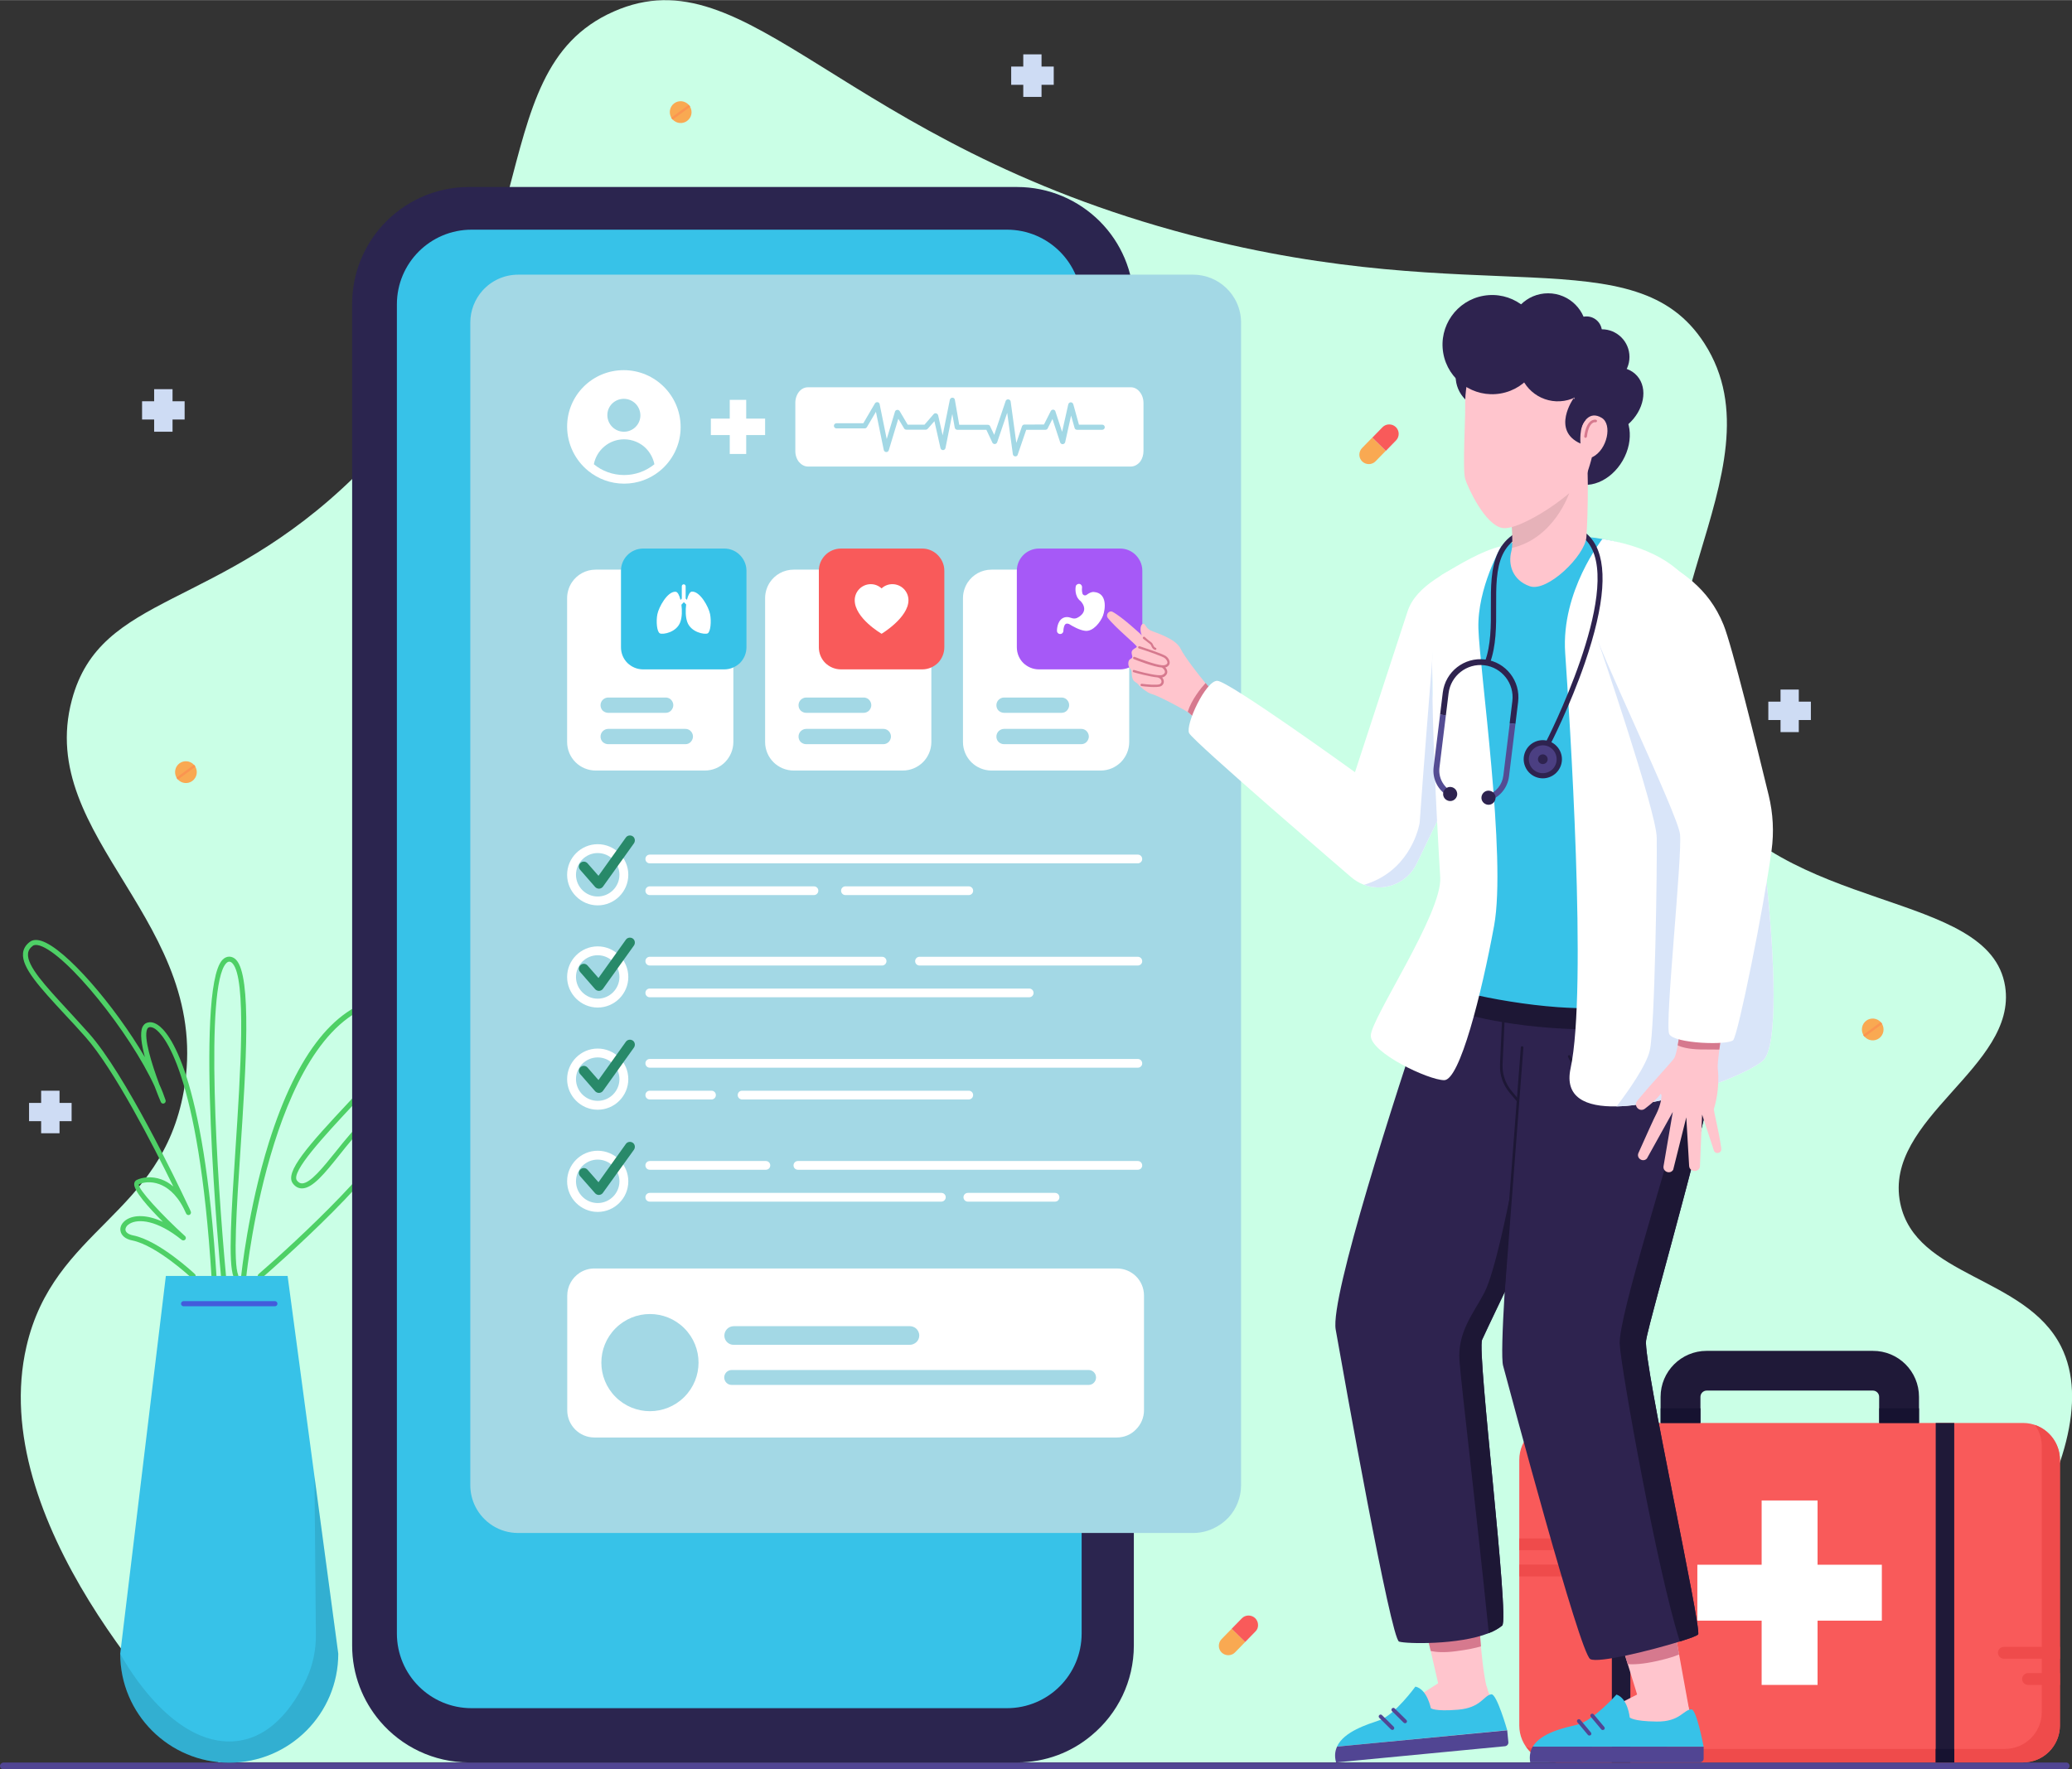
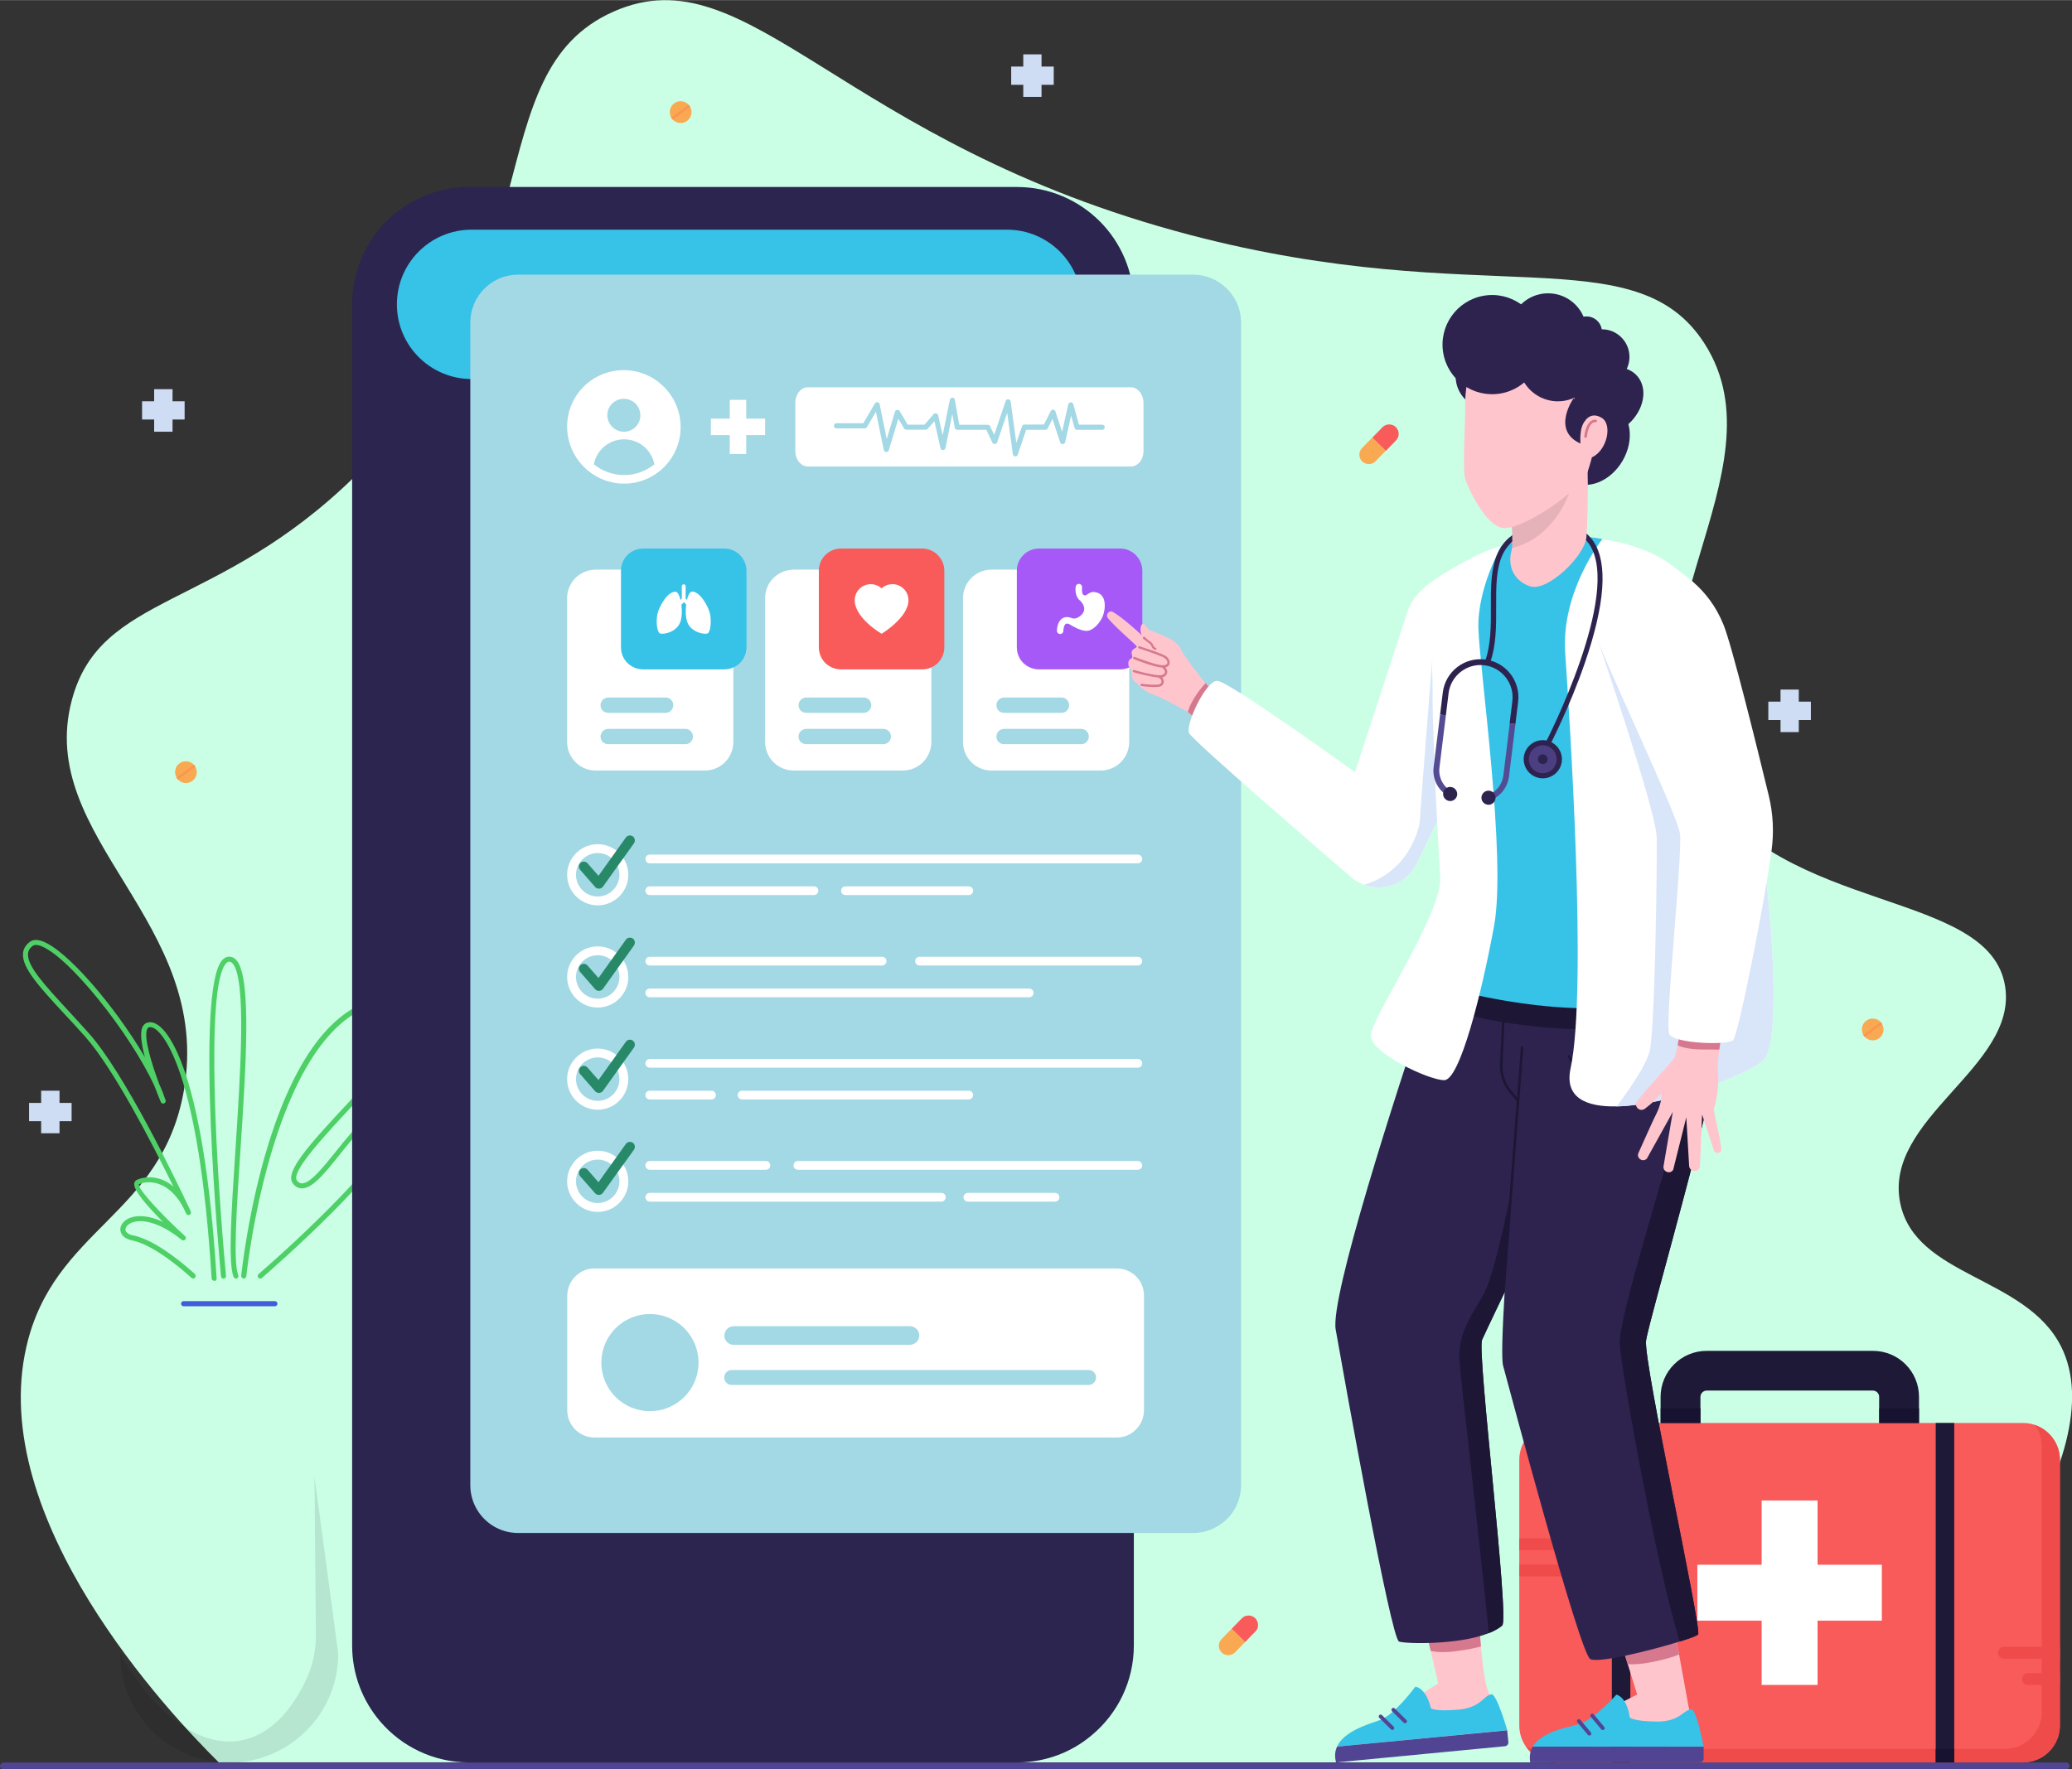
<svg xmlns="http://www.w3.org/2000/svg" width="576" height="492" version="1.1" id="Layer_1" x="0px" y="0px" viewBox="0 0 1611.6 1376.4" style="enable-background:new 0 0 1611.6 1376.4;" xml:space="preserve">
  <rect x="0" y="0" width="1611.6" height="1376.4" fill="#333333" stroke="none" />
  <style type="text/css">
	.st0{fill:#CAFFE6;}
	.st1{fill:#514593;}
	.st2{fill:#4ED066;}
	.st3{fill:#37C2E8;}
	.st4{fill:#435BDB;}
	.st5{opacity:0.1;enable-background:new    ;}
	.st6{fill:#CEDCF4;}
	.st7{fill:#F9A952;}
	.st8{fill:#F95A5A;}
	.st9{fill:#FB9550;}
	.st10{fill:#1F1938;}
	.st11{fill:#EF4B4B;}
	.st12{fill:#FFFFFF;}
	.st13{fill:#161230;}
	.st14{fill:#2B254F;}
	.st15{fill:#A3D8E5;}
	.st16{fill:#288969;}
	.st17{fill:#A659F7;}
	.st18{fill:#FFC5CD;}
	.st19{fill:#D6798E;}
	.st20{fill:#2E234F;}
	.st21{fill:#1D1735;}
	.st22{fill:#D9E5F9;}
	.st23{fill:#4B3F82;}
	.st24{fill:#544C93;}
</style>
  <g id="background">
    <path class="st0" d="M170.1,1371c-38.3-37.8-180.7-189.1-149.5-323.6C41.8,955.6,125.5,946,142.9,849   c23.6-131.7-115.8-196.8-87-304.5c22.3-83.7,113.1-69,220.2-174c157-153.8,93.6-314.1,201.2-361.6C582.6-37.7,653,111.3,926,182.8   c227.1,59.5,345.7,0.3,399.7,84.3c64.1,99.7-74,228.1-2.7,342.6c63.7,102.3,224.7,81.5,236.6,157.7c9.7,62.7-95.1,102.5-81.6,168.6   c11.8,57.6,97.5,56.6,125.1,111.5c42,83.5-79.1,239.4-174,323.6L170.1,1371L170.1,1371z" />
    <g>
      <path class="st1" d="M1609.7,1373.8c0,1.5-1.2,2.7-2.7,2.7H2.7c-1.5,0-2.8-1.3-2.7-2.8c0.1-1.4,1.4-2.5,2.8-2.5H1607    C1608.5,1371.1,1609.7,1372.3,1609.7,1373.8z" />
    </g>
  </g>
  <g id="illustration">
    <g>
      <path class="st2" d="M183.5,994.6c-0.8,0-1.5-0.5-1.8-1.2c-4.4-10.7-1.7-51.4,1.4-98.6c3.9-59.5,8.8-133.6-2.3-145.4    c-1.6-1.7-3.3-1.8-5,0.1c-16.4,18-7.1,166.9,0,243.1c0.1,1.1-0.7,2-1.8,2.1s-2-0.7-2.1-1.8c-0.9-9.1-20.6-222.4,1-246.1    c3.2-3.5,7.7-3.4,10.8-0.1c12.2,13.1,7.7,81.9,3.3,148.4c-3,44.8-5.7,87.1-1.7,96.9c0.4,1-0.1,2.2-1.1,2.6    C184,994.5,183.8,994.6,183.5,994.6z" />
      <path class="st2" d="M189.6,994.6c-0.1,0-0.1,0-0.2,0c-1.1-0.1-1.9-1.1-1.8-2.2c0.1-0.5,5.3-51.6,21.5-103.5    c22-70.2,52.7-108.3,91.1-113.3c15.2-2,24,0,27.1,5.9c7.2,14-22,45.3-52.9,78.4c-21.6,23.2-48.6,52-43.4,58.5    c1.2,1.5,2.4,2.2,3.9,2.2l0,0c6.5,0,16.4-12.5,26.1-24.5c15.1-18.9,30.8-38.5,44.5-29.3c2.3,1.5,3.6,3.9,3.8,6.9    c1.7,27.5-101.2,116.7-105.6,120.5c-0.8,0.7-2.1,0.6-2.8-0.2s-0.6-2.1,0.2-2.8c29.4-25.4,105.6-96,104.2-117.3    c-0.1-1.8-0.8-3-2.1-3.9c-10.7-7.2-25.9,11.8-39.2,28.5c-11.2,14-20.8,26-29.1,26l0,0c-2.7,0-5.1-1.2-7-3.7    c-7-8.7,12-29.8,43.6-63.6c25.9-27.7,58.2-62.3,52.2-73.9c-2.1-4.2-10.1-5.5-23-3.8c-88,11.5-108.9,211.3-109.1,213.3    C191.5,993.8,190.6,994.6,189.6,994.6z" />
      <path class="st2" d="M166.6,996.4c-1,0-1.9-0.8-2-1.8c-10.1-163.4-38.3-190.3-43.8-194.1c-1.3-0.9-3.3-1.9-5-1.3    c-0.3,0.1-0.8,0.4-1.3,1.3c-3,6.6,3.7,27.7,9.4,43c2,4.3,3.6,8.5,4.9,12.4c0.3,1-0.2,2.1-1.2,2.5s-2.1-0.1-2.5-1.1    c-0.6-1.4-2.6-6.1-4.9-12.3c-19-41.5-68-102.7-89.3-109.4c-2.4-0.7-4.2-0.7-5.4,0.2c-2.3,1.7-3.5,3.7-3.7,6.1    c-0.9,9.5,13.3,24.8,31.2,44.2c5.1,5.6,10.6,11.5,16.2,17.8c28.2,31.7,68,114.8,77.3,134.5c0.7,1.3,1.3,2.7,1.9,4.1    c0.4,1,0,2.1-1,2.6c-1,0.4-2.1,0-2.6-1c-0.1-0.1-0.7-1.6-2-4.2c-6.1-11.9-13.5-16.7-18.9-18.7c-6.6-2.4-12.6-1.5-15.9,0.2    c-0.8,3.6,17.9,23.8,35.9,40.2c0.8,0.7,0.9,1.9,0.2,2.7s-1.9,0.9-2.7,0.3C122.1,949,107.5,948,100.8,952c-2.2,1.3-3.4,3.2-3.2,4.9    c0.3,2,2.6,3.5,6.1,4.2c20,4,46.8,29,47.9,30.1c0.8,0.7,0.8,2,0.1,2.8s-2,0.8-2.8,0.1c-0.3-0.3-27.1-25.3-46-29.1    c-5.2-1-8.6-3.8-9.2-7.5c-0.6-3.3,1.4-6.7,5-8.9c5.7-3.4,15.4-3.9,28,1.9c-11-11-23.1-24.4-22.3-29.8c0.2-1.3,0.9-2.3,2-2.8    c4.1-2,11.3-3.2,19.1-0.4c2.8,1,6,2.7,9.3,5.5c-15.6-31.9-46.2-91.4-68.4-116.4c-5.6-6.3-11-12.2-16.2-17.7    c-19.3-20.9-33.3-36-32.3-47.3c0.3-3.5,2.1-6.5,5.3-8.9c2.2-1.7,5.2-1.9,8.9-0.8c19,5.9,57.4,50.9,80.6,90.5    c-2.6-9.7-4-18.8-1.9-23.4c0.8-1.7,2-2.9,3.6-3.4c1.8-0.6,4.7-0.8,8.5,1.8c8.2,5.5,35.6,36,45.6,197.1c0.1,1.1-0.8,2-1.8,2.1    C166.7,996.4,166.7,996.4,166.6,996.4z" />
-       <path class="st3" d="M263.1,1286.5c0,46.8-38,84.8-84.8,84.8s-84.8-38-84.8-84.8L129,992.6h94.7l20.9,156.1l0,0L263.1,1286.5z" />
      <path class="st4" d="M213.8,1016.2h-71c-1.1,0-2-0.9-2-2s0.9-2,2-2h71c1.1,0,2,0.9,2,2C215.8,1015.4,214.9,1016.2,213.8,1016.2z" />
      <path class="st5" d="M263.1,1286.5c0,46.8-38,84.8-84.8,84.8s-84.8-38-84.8-84.8c0,0,35.6,68.3,84.8,68.3    c31.7,0,50.6-28.3,60-48.5c5-10.7,7.5-22.5,7.4-34.4l-1.1-123.3l0,0L263.1,1286.5z" />
    </g>
    <g>
      <polygon class="st6" points="819.6,51.7 810.1,51.7 810.1,42.2 795.9,42.2 795.9,51.7 786.5,51.7 786.5,65.9 795.9,65.9     795.9,75.3 810.1,75.3 810.1,65.9 819.6,65.9   " />
      <polygon class="st6" points="55.7,858 46.3,858 46.3,848.5 32,848.5 32,858 22.6,858 22.6,872.2 32,872.2 32,881.6 46.3,881.6     46.3,872.2 55.7,872.2   " />
      <polygon class="st6" points="143.6,312.1 134.2,312.1 134.2,302.7 119.9,302.7 119.9,312.1 110.5,312.1 110.5,326.3 119.9,326.3     119.9,335.8 134.2,335.8 134.2,326.3 143.6,326.3   " />
      <polygon class="st6" points="1408.5,545.8 1399.1,545.8 1399.1,536.4 1384.9,536.4 1384.9,545.8 1375.4,545.8 1375.4,560.1     1384.9,560.1 1384.9,569.5 1399.1,569.5 1399.1,560.1 1408.5,560.1   " />
    </g>
    <g>
      <g>
        <path class="st7" d="M1077.8,350.7l-7.9,8.1c-2.8,2.9-7.5,2.9-10.4,0.1s-2.9-7.5-0.1-10.4l7.9-8.1L1077.8,350.7z" />
        <path class="st8" d="M1085.8,342.6l-7.9,8.1l-10.5-10.3l7.9-8.1c2.8-2.9,7.5-2.9,10.4-0.1c1.4,1.4,2.2,3.3,2.2,5.2     C1087.9,339.3,1087.2,341.2,1085.8,342.6z" />
      </g>
      <g>
        <path class="st7" d="M968.5,1277.4l-7.9,8.1c-2.8,2.9-7.5,2.9-10.4,0.1s-2.9-7.5-0.1-10.4l7.9-8.1L968.5,1277.4z" />
        <path class="st8" d="M976.4,1269.3l-7.9,8.1l-10.5-10.3l7.9-8.1c2.8-2.9,7.5-2.9,10.4-0.1c1.4,1.4,2.2,3.3,2.2,5.2     C978.6,1266,977.9,1267.9,976.4,1269.3z" />
      </g>
      <g>
        <path class="st7" d="M1461.6,807.7c-3.5,2.6-8.4,2-11.2-1.1c-0.2-0.2-0.4-0.5-0.6-0.7c-0.2-0.3-0.4-0.5-0.5-0.8     c-2.1-3.7-1.2-8.5,2.3-11.1s8.4-2,11.2,1.1c0.2,0.2,0.4,0.5,0.6,0.7c0.2,0.3,0.4,0.5,0.5,0.8     C1466,800.3,1465.1,805.1,1461.6,807.7z" />
        <path class="st9" d="M1463.9,796.6l-13.6,10c-0.2-0.2-0.4-0.5-0.6-0.7c-0.2-0.3-0.4-0.5-0.5-0.8l13.6-10c0.2,0.2,0.4,0.5,0.6,0.7     C1463.6,796.1,1463.8,796.4,1463.9,796.6z" />
      </g>
      <g>
        <path class="st7" d="M149.6,607.5c-3.5,2.6-8.4,2-11.2-1.1c-0.2-0.2-0.4-0.5-0.6-0.7c-0.2-0.3-0.4-0.5-0.5-0.8     c-2.1-3.7-1.2-8.5,2.3-11.1s8.4-2,11.2,1.1c0.2,0.2,0.4,0.5,0.6,0.7c0.2,0.3,0.4,0.5,0.5,0.8     C154.1,600.1,153.1,604.9,149.6,607.5z" />
        <path class="st9" d="M152,596.4l-13.6,10c-0.2-0.2-0.4-0.5-0.6-0.7c-0.2-0.3-0.4-0.5-0.5-0.8l13.6-10c0.2,0.2,0.4,0.5,0.6,0.7     C151.6,595.9,151.8,596.1,152,596.4z" />
      </g>
      <g>
        <path class="st7" d="M534.4,94c-3.5,2.6-8.4,2-11.2-1.1c-0.2-0.2-0.4-0.5-0.6-0.7c-0.2-0.3-0.4-0.5-0.5-0.8     c-2.1-3.7-1.2-8.5,2.3-11.1s8.4-2,11.2,1.1c0.2,0.2,0.4,0.5,0.6,0.7c0.2,0.3,0.4,0.5,0.5,0.8C538.9,86.7,538,91.4,534.4,94z" />
        <path class="st9" d="M536.8,83l-13.6,10c-0.2-0.2-0.4-0.5-0.6-0.7c-0.2-0.3-0.4-0.5-0.5-0.8l13.6-10c0.2,0.2,0.4,0.5,0.6,0.7     C536.4,82.4,536.6,82.7,536.8,83z" />
      </g>
    </g>
    <g>
      <path class="st10" d="M1492.6,1086.7v51.1c0,8.5-6.9,15.5-15.5,15.5c-8.5,0-15.5-6.9-15.5-15.5v-51.1c0-2.7-2.2-4.9-4.9-4.9    h-129.2c-2.7,0-4.9,2.2-4.9,4.9v51.1c0,8.5-6.9,15.5-15.5,15.5c-8.5,0-15.5-6.9-15.5-15.5v-51.1c0-19.8,16.1-35.8,35.8-35.8h129.2    C1476.6,1050.8,1492.6,1066.9,1492.6,1086.7z" />
      <path class="st8" d="M1573.5,1371.1h-363.1c-7.9,0-15.1-3.2-20.3-8.4c-5.2-5.2-8.4-12.4-8.4-20.3v-206.7c0-7.9,3.2-15.1,8.4-20.3    c5.2-5.2,12.4-8.4,20.3-8.4h363.1c7.9,0,15.1,3.2,20.3,8.4s8.4,12.4,8.4,20.3v206.7c0,6.9-2.5,13.3-6.6,18.3    C1590.4,1367.1,1582.4,1371.1,1573.5,1371.1z" />
      <path class="st11" d="M1602.2,1135.7v206.7c0,15.8-12.8,28.7-28.7,28.7h-363.1c-9.7,0-18.2-4.8-23.4-12.1c2.9,1,6.1,1.6,9.3,1.6    h363.1c15.8,0,28.7-12.8,28.7-28.7v-206.7c0-6.2-1.9-11.9-5.3-16.6C1594.1,1112.5,1602.2,1123.2,1602.2,1135.7z" />
      <polygon class="st12" points="1463.7,1217.3 1413.7,1217.3 1413.7,1167.3 1370.2,1167.3 1370.2,1217.3 1320.2,1217.3     1320.2,1260.8 1370.2,1260.8 1370.2,1310.8 1413.7,1310.8 1413.7,1260.8 1463.7,1260.8   " />
      <rect x="1253.7" y="1107" class="st10" width="14.4" height="264.1" />
      <rect x="1505.6" y="1107" class="st10" width="14.4" height="264.1" />
      <path class="st11" d="M1206.5,1206h-24.8v-9.2h24.8c2.5,0,4.6,2.1,4.6,4.6l0,0C1211.1,1204,1209.1,1206,1206.5,1206z" />
      <path class="st11" d="M1225.4,1226.4h-43.6v-9.2h43.6c2.5,0,4.6,2.1,4.6,4.6l0,0C1230,1224.4,1227.9,1226.4,1225.4,1226.4z" />
      <path class="st11" d="M1577.4,1301.6h24.8v9.2h-24.8c-2.5,0-4.6-2.1-4.6-4.6l0,0C1572.8,1303.7,1574.9,1301.6,1577.4,1301.6z" />
      <path class="st11" d="M1558.6,1281.2h43.6v9.2h-43.6c-2.5,0-4.6-2.1-4.6-4.6l0,0C1554,1283.3,1556,1281.2,1558.6,1281.2z" />
      <rect x="1291.7" y="1095.6" class="st13" width="30.9" height="11.4" />
      <rect x="1461.7" y="1095.6" class="st13" width="30.9" height="11.4" />
      <rect x="1253.7" y="1360.6" class="st13" width="14.4" height="10.5" />
      <rect x="1505.6" y="1360.6" class="st13" width="14.4" height="10.5" />
    </g>
    <g>
      <g>
        <path class="st14" d="M791.1,1371.1H364.9c-27.7,0-52.6-12.4-69.3-32c-13.5-15.9-21.7-36.4-21.7-58.9V236.4     c0-23.6,9-45.1,23.7-61.3c16.6-18.2,40.6-29.7,67.2-29.7H791c25.1,0,47.8,10.2,64.3,26.6c16.5,16.5,26.6,39.2,26.6,64.3v1043.8     c0,28-12.7,53.1-32.6,69.7C833.7,1363.1,813.3,1371.1,791.1,1371.1z" />
-         <path class="st3" d="M783.2,178.6H366.8c-32.1,0-58.1,26-58.1,58.1v1034.1c0,32.1,26,58.1,58.1,58.1h416.4     c32.1,0,58.1-26,58.1-58.1V236.7C841.4,204.6,815.3,178.6,783.2,178.6z" />
+         <path class="st3" d="M783.2,178.6H366.8c-32.1,0-58.1,26-58.1,58.1c0,32.1,26,58.1,58.1,58.1h416.4     c32.1,0,58.1-26,58.1-58.1V236.7C841.4,204.6,815.3,178.6,783.2,178.6z" />
      </g>
      <g>
        <path class="st15" d="M927.9,1192.6H403c-14.6,0-27.2-8.4-33.3-20.6c-2.5-5-3.9-10.7-3.9-16.6V250.9c0-9.5,3.6-18.3,9.5-24.9     c6.8-7.6,16.7-12.4,27.8-12.4H928c9.8,0,18.7,3.8,25.4,10c7.3,6.8,11.9,16.5,11.9,27.3v904.5c0,9.7-3.7,18.5-9.7,25.1     C948.6,1187.9,938.8,1192.6,927.9,1192.6z" />
        <g>
          <g>
            <g>
              <path class="st12" d="M464.9,704.3c-13.1,0-23.8-10.7-23.8-23.8s10.7-23.8,23.8-23.8s23.8,10.7,23.8,23.8        C488.7,693.6,478,704.3,464.9,704.3z M464.9,663.6c-9.3,0-16.9,7.6-16.9,16.9c0,9.3,7.6,16.9,16.9,16.9s16.9-7.6,16.9-16.9        C481.8,671.2,474.2,663.6,464.9,663.6z" />
              <g>
                <path class="st12" d="M885,671.6H505.4c-1.9,0-3.4-1.5-3.4-3.4s1.5-3.4,3.4-3.4H885c1.9,0,3.4,1.5,3.4,3.4         C888.5,670,886.9,671.6,885,671.6z" />
                <path class="st12" d="M633.1,696.3H505.4c-1.9,0-3.4-1.5-3.4-3.4s1.5-3.4,3.4-3.4h127.7c1.9,0,3.4,1.5,3.4,3.4         S634.9,696.3,633.1,696.3z" />
                <path class="st12" d="M753.5,696.3h-95.9c-1.9,0-3.4-1.5-3.4-3.4s1.5-3.4,3.4-3.4h95.9c1.9,0,3.4,1.5,3.4,3.4         S755.4,696.3,753.5,696.3z" />
              </g>
              <path class="st16" d="M465.8,691.3c-1.1,0-2.2-0.5-2.9-1.3l-11.7-13.4c-1.4-1.6-1.2-4,0.4-5.4s4-1.2,5.4,0.4l8.5,9.7        l21.3-29.8c1.2-1.7,3.6-2.1,5.4-0.9c1.7,1.2,2.1,3.6,0.9,5.4L469,689.7c-0.7,1-1.8,1.5-2.9,1.6        C465.9,691.3,465.8,691.3,465.8,691.3z" />
            </g>
            <g>
              <path class="st12" d="M464.9,783.8c-13.1,0-23.8-10.7-23.8-23.8s10.7-23.8,23.8-23.8s23.8,10.7,23.8,23.8        C488.7,773.1,478,783.8,464.9,783.8z M464.9,743.1c-9.3,0-16.9,7.6-16.9,16.9c0,9.3,7.6,16.9,16.9,16.9s16.9-7.6,16.9-16.9        C481.8,750.7,474.2,743.1,464.9,743.1z" />
              <path class="st12" d="M686.1,751.1H505.4c-1.9,0-3.4-1.5-3.4-3.4s1.5-3.4,3.4-3.4h180.7c1.9,0,3.4,1.5,3.4,3.4        C689.5,749.5,688,751.1,686.1,751.1z" />
              <path class="st12" d="M885,751.1H715.2c-1.9,0-3.4-1.5-3.4-3.4s1.5-3.4,3.4-3.4H885c1.9,0,3.4,1.5,3.4,3.4        C888.5,749.5,886.9,751.1,885,751.1z" />
              <path class="st12" d="M800.5,775.8H505.4c-1.9,0-3.4-1.5-3.4-3.4s1.5-3.4,3.4-3.4h295.1c1.9,0,3.4,1.5,3.4,3.4        S802.4,775.8,800.5,775.8z" />
              <path class="st16" d="M465.8,770.8c-1.1,0-2.2-0.5-2.9-1.3l-11.7-13.4c-1.4-1.6-1.2-4,0.4-5.4s4-1.2,5.4,0.4l8.5,9.7        l21.3-29.8c1.2-1.7,3.6-2.1,5.4-0.9c1.7,1.2,2.1,3.6,0.9,5.4L469,769.2c-0.7,1-1.8,1.5-2.9,1.6        C465.9,770.8,465.8,770.8,465.8,770.8z" />
            </g>
            <g>
              <path class="st12" d="M464.9,863.3c-13.1,0-23.8-10.7-23.8-23.8s10.7-23.8,23.8-23.8s23.8,10.7,23.8,23.8        C488.7,852.6,478,863.3,464.9,863.3z M464.9,822.6c-9.3,0-16.9,7.6-16.9,16.9c0,9.3,7.6,16.9,16.9,16.9s16.9-7.6,16.9-16.9        C481.8,830.2,474.2,822.6,464.9,822.6z" />
              <path class="st12" d="M885,830.6H505.4c-1.9,0-3.4-1.5-3.4-3.4s1.5-3.4,3.4-3.4H885c1.9,0,3.4,1.5,3.4,3.4        C888.5,829,886.9,830.6,885,830.6z" />
              <path class="st12" d="M553.4,855.3h-48c-1.9,0-3.4-1.5-3.4-3.4s1.5-3.4,3.4-3.4h48c1.9,0,3.4,1.5,3.4,3.4        C556.8,853.8,555.3,855.3,553.4,855.3z" />
              <path class="st12" d="M753.5,855.3H577.2c-1.9,0-3.4-1.5-3.4-3.4s1.5-3.4,3.4-3.4h176.3c1.9,0,3.4,1.5,3.4,3.4        S755.4,855.3,753.5,855.3z" />
              <path class="st16" d="M465.8,850.2c-1.1,0-2.2-0.5-2.9-1.3l-11.7-13.4c-1.4-1.6-1.2-4,0.4-5.4s4-1.2,5.4,0.4l8.5,9.7        l21.3-29.8c1.2-1.7,3.6-2.1,5.4-0.9c1.7,1.2,2.1,3.6,0.9,5.4L469,848.6c-0.7,1-1.8,1.5-2.9,1.6        C465.9,850.2,465.8,850.2,465.8,850.2z" />
            </g>
            <g>
              <path class="st12" d="M464.9,942.8c-13.1,0-23.8-10.7-23.8-23.8s10.7-23.8,23.8-23.8s23.8,10.7,23.8,23.8        C488.7,932.1,478,942.8,464.9,942.8z M464.9,902.1c-9.3,0-16.9,7.6-16.9,16.9c0,9.3,7.6,16.9,16.9,16.9s16.9-7.6,16.9-16.9        C481.8,909.7,474.2,902.1,464.9,902.1z" />
              <path class="st12" d="M595.7,910h-90.3c-1.9,0-3.4-1.5-3.4-3.4s1.5-3.4,3.4-3.4h90.3c1.9,0,3.4,1.5,3.4,3.4        C599.1,908.5,597.6,910,595.7,910z" />
              <path class="st12" d="M885,910H620.6c-1.9,0-3.4-1.5-3.4-3.4s1.5-3.4,3.4-3.4H885c1.9,0,3.4,1.5,3.4,3.4        C888.5,908.5,886.9,910,885,910z" />
              <path class="st12" d="M732.1,934.8H505.4c-1.9,0-3.4-1.5-3.4-3.4s1.5-3.4,3.4-3.4h226.8c1.9,0,3.4,1.5,3.4,3.4        C735.6,933.3,734,934.8,732.1,934.8z" />
              <path class="st12" d="M820.6,934.8h-67.8c-1.9,0-3.4-1.5-3.4-3.4s1.5-3.4,3.4-3.4h67.8c1.9,0,3.4,1.5,3.4,3.4        S822.5,934.8,820.6,934.8z" />
              <path class="st16" d="M465.8,929.6c-1.1,0-2.2-0.5-2.9-1.3L451.2,915c-1.4-1.6-1.2-4,0.4-5.4s4-1.2,5.4,0.4l8.5,9.7l21.3-29.8        c1.2-1.7,3.6-2.1,5.4-0.9c1.7,1.2,2.1,3.6,0.9,5.4L468.9,928c-0.7,1-1.8,1.5-2.9,1.6C465.9,929.6,465.8,929.6,465.8,929.6z" />
            </g>
          </g>
          <g>
            <path class="st12" d="M529.4,332c0.1,13.8-6.3,26.2-16.2,34.3c-7.6,6.2-17.2,9.9-27.8,9.9c-10.5,0-20.2-3.7-27.8-9.9       c-10-8.1-16.4-20.5-16.5-34.3c-0.1-24.4,19.6-44.1,44-44.1C509.5,287.9,529.3,307.7,529.4,332z" />
            <g>
              <path class="st15" d="M498.1,323c0,7.1-5.7,12.8-12.8,12.8s-12.8-5.7-12.9-12.8s5.7-12.8,12.8-12.8S498,315.9,498.1,323z" />
              <path class="st15" d="M509,361.1c-6.4,5.2-14.6,8.4-23.5,8.4s-17.2-3.1-23.6-8.4c2.1-11,11.8-19.4,23.5-19.4        c6.6,0,12.7,2.7,17,7C505.7,352.1,508,356.3,509,361.1z" />
            </g>
          </g>
          <g>
            <g>
              <g>
                <path class="st12" d="M548.2,599.4h-84.9c-6.1,0-11.7-2.5-15.7-6.5s-6.5-9.6-6.5-15.7V465.3c0-4.5,1.4-8.8,3.7-12.3         c4-6,10.8-9.9,18.5-9.9h84.9c5.2,0,9.9,1.8,13.7,4.7c5.2,4.1,8.5,10.4,8.5,17.5v111.9c0,6.1-2.5,11.6-6.4,15.6         C560,596.9,554.4,599.4,548.2,599.4z" />
                <path class="st15" d="M517.9,554.5H473c-1.6,0-3.1-0.7-4.2-1.7c-1.1-1.1-1.7-2.6-1.7-4.2l0,0c0-1.6,0.6-3,1.6-4.1         c1.1-1.1,2.6-1.9,4.3-1.9h44.8c1.4,0,2.7,0.5,3.7,1.3c1.3,1.1,2.2,2.8,2.2,4.6l0,0c0,1.6-0.7,3.1-1.7,4.2         S519.5,554.5,517.9,554.5z" />
                <path class="st15" d="M533.2,578.9H473c-1.6,0-3.1-0.7-4.2-1.7c-1.1-1.1-1.7-2.6-1.7-4.2l0,0c0-1.6,0.6-3,1.6-4.1         c1.1-1.1,2.6-1.9,4.3-1.9h60.1c1.4,0,2.7,0.5,3.7,1.3c1.3,1.1,2.2,2.8,2.2,4.6l0,0c0,1.6-0.7,3.1-1.7,4.2         S534.8,578.9,533.2,578.9z" />
              </g>
              <g>
                <path class="st3" d="M563.4,520.7h-63.2c-4.7,0-9-1.9-12.2-5c-3.1-3.1-5-7.4-5-12.2v-59.6c0-4.6,1.8-8.7,4.7-11.8         c3.1-3.3,7.6-5.4,12.5-5.4h63.2c4.3,0,8.2,1.6,11.2,4.2c3.6,3.2,6,7.8,6,13v59.6c0,4.7-1.9,9-5,12.2         C572.4,518.7,568.1,520.7,563.4,520.7z" />
                <path class="st12" d="M552.3,477.7c-1.1-5.6-7.8-17.9-14.2-17.5c-1.5,0.1-2.9,2.7-3.8,6.4l-1-1V456c0-0.8-0.7-1.5-1.5-1.5         s-1.5,0.7-1.5,1.5v9.6l-1,1.1c-0.9-3.7-2.2-6.3-3.8-6.4c-6.4-0.4-13.1,12-14.2,17.5c-1.1,5.6-0.4,13.8,2,14.9         c2.4,1.1,13.1-0.8,15.9-9c1.3-3.7,1.4-8.8,0.8-13.3l1.9-2l1.8,1.8c-0.6,4.5-0.5,9.7,0.8,13.5c2.8,8.2,13.5,10.1,15.9,9         C552.7,491.5,553.4,483.3,552.3,477.7z" />
              </g>
            </g>
            <g>
              <g>
                <path class="st12" d="M702.2,599.4h-84.9c-6.1,0-11.7-2.5-15.7-6.5s-6.5-9.6-6.5-15.7V465.3c0-4.5,1.4-8.8,3.7-12.3         c4-6,10.8-9.9,18.5-9.9h84.9c5.2,0,9.9,1.8,13.7,4.7c5.2,4.1,8.5,10.4,8.5,17.5v111.9c0,6.1-2.5,11.6-6.4,15.6         C713.9,596.9,708.3,599.4,702.2,599.4z" />
                <path class="st15" d="M671.8,554.5H627c-1.6,0-3.1-0.7-4.2-1.7c-1.1-1.1-1.7-2.6-1.7-4.2l0,0c0-1.6,0.6-3,1.6-4.1         c1.1-1.1,2.6-1.9,4.3-1.9h44.8c1.4,0,2.7,0.5,3.7,1.3c1.3,1.1,2.2,2.8,2.2,4.6l0,0c0,1.6-0.7,3.1-1.7,4.2         C674.9,553.8,673.4,554.5,671.8,554.5z" />
                <path class="st15" d="M687.1,578.9H627c-1.6,0-3.1-0.7-4.2-1.7c-1.1-1.1-1.7-2.6-1.7-4.2l0,0c0-1.6,0.6-3,1.6-4.1         c1.1-1.1,2.6-1.9,4.3-1.9h60.1c1.4,0,2.7,0.5,3.7,1.3c1.3,1.1,2.2,2.8,2.2,4.6l0,0c0,1.6-0.7,3.1-1.7,4.2         C690.2,578.2,688.7,578.9,687.1,578.9z" />
              </g>
              <g>
                <path class="st8" d="M717.3,520.7h-63.2c-4.7,0-9-1.9-12.2-5c-3.1-3.1-5-7.4-5-12.2v-59.6c0-4.6,1.8-8.7,4.7-11.8         c3.1-3.3,7.6-5.4,12.5-5.4h63.2c4.3,0,8.2,1.6,11.2,4.2c3.6,3.2,6,7.8,6,13v59.6c0,4.7-1.9,9-5,12.2         C726.4,518.7,722.1,520.7,717.3,520.7z" />
                <path class="st12" d="M706.6,466.9c0-6.9-5.6-12.5-12.5-12.5c-3.2,0-6.2,1.2-8.4,3.3c-2.2-2-5.1-3.3-8.4-3.3         c-6.9,0-12.5,5.6-12.5,12.5c0,14,20.9,26.1,20.9,26.1S706.6,480.5,706.6,466.9z" />
              </g>
            </g>
            <g>
              <g>
                <path class="st12" d="M856.1,599.4h-84.9c-6.1,0-11.7-2.5-15.7-6.5s-6.5-9.6-6.5-15.7V465.3c0-4.5,1.4-8.8,3.7-12.3         c4-6,10.8-9.9,18.5-9.9h84.9c5.2,0,9.9,1.8,13.7,4.7c5.2,4.1,8.5,10.4,8.5,17.5v111.9c0,6.1-2.5,11.6-6.4,15.6         C867.8,596.9,862.3,599.4,856.1,599.4z" />
                <path class="st15" d="M825.7,554.5h-44.8c-1.6,0-3.1-0.7-4.2-1.7c-1.1-1.1-1.7-2.6-1.7-4.2l0,0c0-1.6,0.6-3,1.6-4.1         c1.1-1.1,2.6-1.9,4.3-1.9h44.8c1.4,0,2.7,0.5,3.7,1.3c1.3,1.1,2.2,2.8,2.2,4.6l0,0c0,1.6-0.7,3.1-1.7,4.2         C828.9,553.8,827.4,554.5,825.7,554.5z" />
                <path class="st15" d="M841,578.9h-60.1c-1.6,0-3.1-0.7-4.2-1.7c-1.1-1.1-1.7-2.6-1.7-4.2l0,0c0-1.6,0.6-3,1.6-4.1         c1.1-1.1,2.6-1.9,4.3-1.9H841c1.4,0,2.7,0.5,3.7,1.3c1.3,1.1,2.2,2.8,2.2,4.6l0,0c0,1.6-0.7,3.1-1.7,4.2         S842.7,578.9,841,578.9z" />
              </g>
              <g>
                <path class="st17" d="M871.3,520.7h-63.2c-4.7,0-9-1.9-12.2-5c-3.1-3.1-5-7.4-5-12.2v-59.6c0-4.6,1.8-8.7,4.7-11.8         c3.1-3.3,7.6-5.4,12.5-5.4h63.2c4.3,0,8.2,1.6,11.2,4.2c3.6,3.2,6,7.8,6,13v59.6c0,4.7-1.9,9-5,12.2         C880.3,518.7,876,520.7,871.3,520.7z" />
                <path class="st12" d="M850.9,460.5c-2.1-0.2-4.1,1-5.7,2.2c-1.2,0.9-2.9,0.3-3.3-1.1c-0.6-2.1-0.3-4.4-0.3-4.5         c0.2-1.4-0.7-2.7-2-2.9c-1.4-0.2-2.7,0.7-2.9,2c-0.1,0.3-1.3,7.6,3.8,11.4c1.6,1.7,4.7,5.9,1.2,10.1         c-1.4,1.6-2.9,2.5-4.3,3.1c-1.3,0.5-2.8,0.4-4.1-0.1c-2.6-1-4.9-0.9-6.8,0.2c-4.3,2.5-4.4,9-4.4,9.8c0,1.7,1.7,3,3.5,2.3         c0.9-0.4,1.5-1.3,1.5-2.3c0-1.8,0.6-4.7,1.9-5.4c0.6-0.3,1.4-0.3,2.5,0.1c2.7,1.7,8.1,4.8,12.5,5.3c6.2,0.8,12-6.8,13.9-11.8         C859.8,473.8,861.4,461.3,850.9,460.5z" />
              </g>
            </g>
          </g>
          <g>
            <path class="st12" d="M879.5,362.9h-251c-2.7,0-5.2-1.4-7-3.5c-1.8-2.2-2.9-5.2-2.9-8.6v-37.5c0-3.7,1.4-7.1,3.5-9.3       c1.7-1.8,3.9-2.8,6.4-2.8h251c2.7,0,5.1,1.3,6.8,3.4c1.9,2.2,3.1,5.3,3.1,8.8v37.5c0,3-0.9,5.7-2.3,7.8       C885.3,361.2,882.5,362.9,879.5,362.9z" />
            <path class="st15" d="M789.8,355c-0.1,0-0.1,0-0.2,0c-0.9-0.1-1.7-0.8-1.8-1.7l-4.4-32.2l-7.8,22.9c-0.3,0.8-1,1.3-1.8,1.4       c-0.8,0-1.6-0.4-1.9-1.1l-4.7-10h-22.6c-1,0-1.8-0.7-2-1.7l-1.9-10.6l-5.3,26.5c-0.2,0.9-1,1.6-1.9,1.6s-1.8-0.6-2-1.6       l-4.7-20.9l-5.2,5.9c-0.4,0.4-0.9,0.7-1.5,0.7h-15.2c-0.7,0-1.4-0.4-1.7-1l-4.5-7.5l-7.4,24.5c-0.3,0.9-1.1,1.5-2,1.4       c-0.9,0-1.7-0.7-1.9-1.6l-6.1-29.7l-7,11.9c-0.4,0.6-1,1-1.7,1h-22c-1.1,0-2-0.9-2-2s0.9-2,2-2h20.9l9-15.4       c0.4-0.7,1.2-1.1,2.1-1c0.8,0.1,1.5,0.8,1.6,1.6l5.5,27.1l6.4-21.3c0.2-0.8,0.9-1.3,1.7-1.4s1.6,0.3,2,1l6.2,10.5h13.1l7.1-8.2       c0.5-0.6,1.3-0.8,2-0.6c0.7,0.2,1.3,0.8,1.5,1.5l3.5,15.6l5.6-27.7c0.2-0.9,1-1.6,2-1.6l0,0c1,0,1.8,0.7,1.9,1.7l3.4,19.4h22.2       c0.8,0,1.5,0.4,1.8,1.1l3.2,6.7l8.9-26.3c0.3-0.9,1.2-1.4,2.1-1.3c0.9,0.1,1.7,0.8,1.8,1.7l4.4,32.2l4.4-12.9       c0.3-0.8,1-1.4,1.9-1.4H812l5.3-10.5c0.4-0.7,1.1-1.1,1.9-1.1c0.8,0.1,1.5,0.6,1.7,1.4l5.2,15.9l4.8-21.4       c0.2-0.9,1-1.5,1.9-1.6c0.9,0,1.7,0.6,2,1.5l4.4,15.9h18.1c1.1,0,2,0.9,2,2s-0.9,2-2,2h-19.6c-0.9,0-1.7-0.6-1.9-1.5l-2.7-9.6       l-4.6,20.7c-0.2,0.9-1,1.5-1.9,1.6c-0.9,0-1.7-0.5-2-1.4l-6-18.2l-3.7,7.3c-0.3,0.7-1,1.1-1.8,1.1h-14.9l-6.7,19.6       C791.4,354.4,790.6,355,789.8,355z" />
          </g>
          <polygon class="st12" points="595.1,325.6 580.4,325.6 580.4,311 567.6,311 567.6,325.6 552.9,325.6 552.9,338.4 567.6,338.4       567.6,353.1 580.4,353.1 580.4,338.4 595.1,338.4     " />
          <g>
            <path class="st12" d="M868.7,1118.3H462.3c-5.8,0-11.1-2.4-14.9-6.2c-3.8-3.8-6.2-9.1-6.2-14.9V1008c0-7.4,3.8-13.9,9.5-17.7       c3.3-2.2,7.3-3.5,11.6-3.5h406.4c5.8,0,11,2.3,14.8,6c3.9,3.8,6.3,9.2,6.3,15.1v89.2c0,5.8-2.4,11.1-6.2,14.9       C879.8,1116,874.5,1118.3,868.7,1118.3z" />
            <path class="st15" d="M707.6,1046.2h-137c-2,0-3.8-0.8-5.1-2.1c-1.3-1.3-2.1-3.1-2.1-5.1l0,0c0-1.9,0.8-3.7,2-5       c1.3-1.4,3.2-2.3,5.3-2.3h137c1.7,0,3.3,0.6,4.6,1.6c1.6,1.3,2.7,3.4,2.7,5.6l0,0c0,2-0.8,3.8-2.1,5.1       C711.4,1045.4,709.6,1046.2,707.6,1046.2z" />
            <path class="st15" d="M846.8,1077.4H569.1c-1.6,0-3-0.6-4.1-1.7c-1-1-1.7-2.5-1.7-4.1l0,0c0-1.5,0.6-2.9,1.6-4       c1.1-1.1,2.5-1.8,4.2-1.8h277.7c1.4,0,2.6,0.5,3.6,1.3c1.3,1.1,2.1,2.7,2.1,4.5l0,0c0,1.6-0.6,3-1.7,4.1       C849.9,1076.7,848.4,1077.4,846.8,1077.4z" />
            <ellipse transform="matrix(0.707 -0.707 0.707 0.707 -601.493 668.081)" class="st15" cx="505.7" cy="1060.1" rx="37.8" ry="37.8" />
          </g>
        </g>
      </g>
    </g>
    <g>
      <g>
        <path class="st18" d="M963.6,551.7l-18,21.4c0,0-8.8-7.9-15.2-13.5c-3.2-2.9-5.8-5.2-6.2-5.5c-0.1-0.1-0.2-0.2-0.5-0.3     c-3.4-2.1-22.5-12.6-28.6-14.2c-2.6-0.7-8.1-5-9.6-7s-3.5-1.9-4.5-4.5s-0.5-4-1-6.4c-0.4-1.7-2.5-2.3-2.4-5.8s2.5-3.2,3-4.4     c0.5-1.2-1-3.1-0.2-5s3.2-2.2,3.8-3.4c0.5-0.9-16.8-14.9-22.6-22.5c-1.8-2.4,1-6.1,3.7-4.7c7.7,4.1,22.1,17.6,23,18.4     c-1.3-1.4-2.2-8.1,0.8-9.1c1.6-0.5,2,3.4,5.8,5.2c3.8,1.8,19.6,6.2,23.4,14.3c2.9,6,13.3,19.4,19.3,26.7c2,2.4,3.5,4.2,4.1,4.8     c0.5,0.5,2,1.6,4,3.1C952.1,543.8,963.6,551.7,963.6,551.7z" />
        <g>
          <path class="st19" d="M906.9,510.4c-2.4-1.8-18.7-7.1-20.5-7.7c-0.5-0.2-1,0.1-1.1,0.6c-0.2,0.5,0.1,1,0.6,1.1      c7.1,2.3,18.4,6.2,20,7.5c1.2,0.9,2.3,2.6,2.1,3.8c-0.2,0.8-0.9,1.4-2.2,1.7c-0.4,0.1-0.8,0.1-1.4,0.1c-0.1,0-0.3-0.1-0.4,0      c-5.3-0.4-16.8-4.7-21.4-6.5c-0.5-0.2-1,0-1.2,0.5s0,1,0.5,1.2c1.7,0.7,15.3,6.1,21.9,6.6c1.6,1.2,2.4,2.4,2.3,3.5      c-0.1,1-1,1.8-2.4,2.3c-0.5,0.2-1.5,0.2-2.7,0.1h-0.1c-0.1,0-0.3,0-0.4,0c-5.5-0.5-15.6-3.1-18.3-4c-0.5-0.2-1,0.1-1.1,0.6      c-0.2,0.5,0.1,1,0.6,1.1c1.1,0.4,12.4,3.5,18.9,4.1c1.9,0.6,2.7,1.8,2.8,2.9c0.1,1-0.4,1.8-1.3,2.3c-1.9,0.9-9.6,0.3-14-0.3      c-0.5-0.1-0.9,0.3-1,0.8s0.3,0.9,0.8,1c1.2,0.2,12,1.5,15,0.1c0.2-0.1,0.5-0.3,0.7-0.4c1.1-0.8,1.8-2.2,1.6-3.6      c-0.1-0.9-0.5-1.9-1.3-2.8c0.2,0,0.3-0.1,0.5-0.1c0.7-0.2,1.2-0.5,1.7-0.9c1-0.8,1.7-1.8,1.8-2.9c0.1-1-0.1-2.4-1.5-3.9      c0.8-0.2,1.5-0.5,1.9-0.9c0.9-0.7,1.3-1.5,1.4-2.2C910.1,514,908.6,511.6,906.9,510.4z" />
          <path class="st19" d="M894.5,501c0.5,0.3,0.7,0.9,1,1.5c0.5,1.1,1,2.4,2.8,3c0.3,0.1,0.6,0,0.8-0.1c0.1-0.1,0.3-0.3,0.3-0.4      c0.2-0.5-0.1-1-0.6-1.1c-1-0.4-1.4-1.1-1.8-2c-0.3-0.8-0.7-1.6-1.6-2.3c-2.7-1.9-5-4-5-4.1c-0.4-0.3-0.9-0.3-1.3,0.1      c-0.3,0.4-0.3,0.9,0.1,1.3C889.4,496.9,891.8,499,894.5,501z" />
        </g>
      </g>
      <path class="st19" d="M945.7,539.1l-15.2,20.5c-3.2-2.9-5.8-5.2-6.2-5.5c-0.1-0.1-0.2-0.2-0.5-0.3c2.9-9.5,10.4-18.7,13.9-22.5    c2,2.4,3.5,4.2,4.1,4.8C942.2,536.5,943.7,537.7,945.7,539.1z" />
      <polygon class="st18" points="1313.7,1329.5 1276.5,1328.5 1266.1,1294.7 1262.7,1283.7 1246.9,1232.5 1295.3,1228 1303.3,1272.2     1306,1287.1   " />
      <path class="st19" d="M1306,1287.1c-3.4,1.5-8.7,3.2-17.1,5.1c-11.2,2.5-18.4,2.8-22.9,2.4l-3.4-11l40.7-11.5L1306,1287.1z" />
      <path class="st18" d="M1158.3,1317.9l-37.2,2.5l-8.3-36l-2.7-11.5l-10.7-46.4l49-1.6c0,0,0.7,19.3,2.2,40.4    c0.4,5.1,0.8,10.3,1.2,15.4C1153.5,1298,1155.6,1313.5,1158.3,1317.9z" />
      <path class="st19" d="M1151.9,1280.8c-4,1.2-10.2,2.6-19.7,3.8c-8.9,1.2-15.2,0.7-19.4-0.2l-2.7-11.5l40.5-7.6    C1151,1270.5,1151.5,1275.7,1151.9,1280.8z" />
      <path class="st18" d="M1121.8,1307.5l-27.3,17.4l19.3,21.7l48.9-20.6c0,0-6-9.7-6.1-13.4    C1156.5,1308.9,1121.8,1307.5,1121.8,1307.5z" />
      <g>
        <path class="st3" d="M1172.3,1346l-132.4,12.8c5.4-11.8,23.8-17.3,33-20.5c12-4.1,28-26.2,28-26.2c9.2,2.1,12,16.8,12,16.8     s2.7,2.7,21,1.2s20-11.2,26.1-12C1164.2,1317.6,1172.3,1346,1172.3,1346z" />
        <path class="st1" d="M1172.3,1346.1l0.9,9.2c0.2,1.6-1,3-2.6,3.2l-131.4,12.6c-1.3-4.7-0.9-8.8,0.8-12.3L1172.3,1346.1z" />
        <path class="st1" d="M1083.1,1345.8c-0.4,0-0.9-0.1-1.2-0.4l-9.1-9c-0.6-0.6-0.6-1.5,0-2.1s1.5-0.6,2.1,0l9.1,9     c0.6,0.6,0.6,1.5,0,2.1C1083.8,1345.7,1083.4,1345.8,1083.1,1345.8z" />
        <path class="st1" d="M1093,1340.6c-0.4,0-0.9-0.1-1.2-0.4l-9.1-9c-0.6-0.6-0.6-1.5,0-2.1s1.5-0.6,2.1,0l9.1,9     c0.6,0.6,0.6,1.5,0,2.1C1093.7,1340.4,1093.4,1340.5,1093,1340.6z" />
      </g>
      <path class="st20" d="M1293.6,748.2c0,0-10.3,21.3-25.2,52.5c-17.1,35.7-40.4,84.2-61.6,128.4c-13.8,28.9-26.8,55.9-36.5,76.3    c-10,20.9-16.6,34.8-17.5,36.9c-4.1,9.7,21.5,217.3,15.6,222.3c-2.7,2.3-6.3,4.3-10.4,5.9c-23.3,9.3-64.3,8.4-69.8,6.6    c-6.4-2.1-42.8-205.9-49.3-242.8c-4.4-25.3,46.4-182.3,71.8-258.2c3.1-9.4,5.9-17.5,8.1-24c3.6-10.7,5.8-17,5.8-17l88.3,6.9    l71.3,5.6l0,0L1293.6,748.2z" />
      <path class="st21" d="M1168.4,1264.6c-2.7,2.3-6.3,4.3-10.4,5.9c-11-107.1-21-188.8-22.8-211.6c-1.8-22.6,11-37.3,19.3-53.2    c8.3-15.8,19.2-71.4,19.2-71.4l33-5.2c-28,58.3-52.3,109.2-54,113.2C1148.7,1052,1174.3,1259.6,1168.4,1264.6z" />
      <path class="st18" d="M1278.4,1315.7l-28.8,14.7l17.1,23.4l50.6-15.8c0,0-5-10.2-4.8-13.9S1278.4,1315.7,1278.4,1315.7z" />
      <g>
        <path class="st3" d="M1325.1,1358.9l-133,0.1c6.5-11.2,25.4-15,34.8-17.3c12.3-3,30.4-23.4,30.4-23.4c8.9,3,10.3,17.8,10.3,17.8     s2.4,3,20.8,3.2c18.4,0.3,20.9-9.3,27.2-9.5C1319.6,1329.8,1325.1,1358.9,1325.1,1358.9z" />
        <path class="st1" d="M1325.1,1358.9v9.2c0,1.6-1.3,2.9-2.9,2.9h-132c-0.8-4.8,0-8.8,1.9-12.2L1325.1,1358.9L1325.1,1358.9z" />
        <path class="st1" d="M1236.2,1350.2c-0.4,0-0.9-0.2-1.1-0.5l-8.2-9.8c-0.5-0.6-0.5-1.6,0.2-2.1c0.6-0.5,1.6-0.5,2.1,0.2l8.2,9.8     c0.5,0.6,0.5,1.6-0.2,2.1C1236.9,1350,1236.6,1350.2,1236.2,1350.2z" />
        <path class="st1" d="M1246.6,1345.9c-0.4,0-0.9-0.2-1.1-0.5l-8.2-9.8c-0.5-0.6-0.5-1.6,0.2-2.1c0.6-0.5,1.6-0.5,2.1,0.2l8.2,9.8     c0.5,0.6,0.5,1.6-0.2,2.1C1247.3,1345.7,1247,1345.9,1246.6,1345.9z" />
      </g>
      <path class="st20" d="M1280.3,1043c-2.2,16.8,43.6,224.8,40.5,228.5c-0.8,1-6.3,3.1-14.2,5.5c-22.4,7-63.6,17.1-69.7,13.7    c-8.2-4.6-62.6-209.1-67.8-228.3c-1.3-4.8-0.6-26.8,1.2-57c3.5-59.7,11.2-151.6,16.1-207.7c2.2-25,3.8-42.9,4.2-47.6    c0.1-0.8,0.1-1.2,0.1-1.2s9.1-2.9,22.2-6.9c28.9-8.7,77.4-22.2,92.8-20.1c12.8,1.8,22.6,9.6,28.8,23c0.2,0.4,0.4,0.8,0.5,1.3    c4.3,10,6.6,22.9,6.6,38.6c0,3.1-0.3,7-0.9,11.6C1333.3,855.1,1282.3,1027.4,1280.3,1043z" />
      <path class="st21" d="M1320.8,1271.5c-0.8,1-6.3,3.1-14.2,5.5c-17.6-54.5-45.9-213.1-46.8-231.4c-1.1-21,37.6-140.4,53.6-202.5    s-2.7-80.7-2.7-80.7l23.8-17.6c4.6,10.1,7.1,23.5,7.1,39.9c0,42.4-59.1,241.5-61.3,258.3    C1278.2,1059.8,1323.9,1267.8,1320.8,1271.5z" />
      <path class="st21" d="M1169.3,1005.8c-0.5-0.1-0.9-0.5-0.9-1.1l14.5-189.9c0-0.6,0.5-1,1.1-0.9c0.5,0,1,0.5,0.9,1.1l-14.5,189.9    C1170.4,1005.4,1169.9,1005.8,1169.3,1005.8L1169.3,1005.8z" />
      <path class="st21" d="M1273.7,859.9c-38.7-3.8-54-37.4-54.1-37.7c-0.2-0.5,0-1.1,0.5-1.3s1.1,0,1.3,0.5c0.1,0.3,15,32.9,52.5,36.5    c0.4,0,0.8,0.1,1.1,0.1c0.6,0,1,0.5,0.9,1.1c0,0.6-0.5,1-1.1,0.9C1274.5,860,1274.1,859.9,1273.7,859.9z" />
      <path class="st21" d="M1341.6,784.7c0,3.1-0.3,7-0.9,11.6c-17.3,1.7-43.5,3.8-72.3,4.5c-26.8,0.7-55.9,0.1-82-3.1    c-47.3-5.8-67.3-15.3-75.6-21.6c3.1-9.4,5.9-17.5,8.1-24l71.8-2l93.6-2.6l0,0l50.8-1.4C1339.3,756.1,1341.6,769,1341.6,784.7z" />
      <path class="st21" d="M1180.6,857.3c-0.3,0-0.5-0.1-0.7-0.4l-5.7-6.8c-5.2-6.2-7.9-14-7.5-22.1l1.8-39.2c0-0.6,0.5-1,1-1    c0.6,0,1,0.5,1,1l-1.8,39.2c-0.3,7.6,2.2,14.9,7,20.7l5.7,6.8c0.4,0.4,0.3,1.1-0.1,1.4C1181.2,857.3,1180.9,857.4,1180.6,857.3z" />
      <path class="st18" d="M1141.9,560.5l-15.7,35.2l-9.9,22.2l-21.2,47.5c-6.6,14.8-25.8,18.9-37.9,8L936.1,564.6l15.9-21    c0,0,104.3,73.7,108.6,71.9c1.3-7,3.4-14.8,5.7-22.5c1.4-4.7,2.9-9.3,4.4-13.6c4.7-14.1,9.1-25,9.1-25L1141.9,560.5z" />
      <path class="st12" d="M1182.7,493.1c-0.5,5-6.1,19.6-13.6,36.8c-9.8,22.6-44.9,95.8-67.2,141.9c-7.6,15.8-25.7,22.2-41,16.5    c-3.7-1.4-7.2-3.5-10.4-6.3c0,0-122.5-105.2-125.6-111.7s12.9-40.9,21.9-40.7s107.1,71.1,107.1,71.1s34.3-104.8,40.9-125.1    c6.6-20.3,32.2-31.9,55-43c0,0,6.6,5.9,18.9,13.8C1181.2,454.2,1184.1,478.1,1182.7,493.1z" />
      <path class="st22" d="M1169.1,529.9c-9.8,22.6-44.9,95.8-67.2,141.9c-7.6,15.8-25.7,22.2-41,16.5c33.6-9.9,41.8-40.7,43.1-47.1    c0.2-0.7,0.2-1.4,0.3-2.2c1.7-26.5,10.1-130.9,10.1-130.9l37.5-38.2L1169.1,529.9z" />
      <path class="st3" d="M1360.2,771.9c-3.2,2.6-19.2,4.5-30.6,6.7c-25.9,4.9-81.2,7.5-117.9,4.9c-48.6-3.5-105.4-17.8-106.7-24.9    c-1.3-7.1,23.7-42,27.5-66.4c1.7-10.9-0.6-32.7-4.1-56.7c-0.5-3.7-1.1-7.5-1.7-11.3c-4.1-26.4-9-53.8-11.2-70.9    c-4.5-35.5,2-95.1,9.8-104.1s42.2-29.8,77.8-31.9c45.4-2.8,73.5,7.6,102.5,27.4c4.4,3,8.6,12.1,12.6,25.3    C1340.2,543.5,1368.9,764.9,1360.2,771.9z" />
      <path class="st12" d="M1371.4,824.9c-11.5,10.8-73.2,34.9-114,35.8c-24,0.5-40.7-6.9-35.8-29.6c13.2-61.4-0.9-275.1-4.2-323.2    c-3.3-48.1,29-88.7,29-88.7c44.2,7.5,63.2,24.5,74.9,43.9c9.4,15.6,14,34,22.6,54.6C1363.2,563.9,1394.3,803.3,1371.4,824.9z" />
      <path class="st22" d="M1371.4,824.9c-11.5,10.8-73.2,34.9-114,35.8c8.6-11.3,23-31.5,25.8-43.5c4-17.2,5.8-144.7,5.4-165.7    s-45.7-153.1-45.7-153.1l78.4-35.3c9.4,15.6,14,34,22.6,54.6C1363.2,563.9,1394.3,803.3,1371.4,824.9z" />
      <path class="st18" d="M1337.3,816.6c-1,7.6-1.5,12.9-1.2,14.9c1.7,15.1-2.2,28.8-3,31c-0.5,1.3,3.7,16.2,5.7,30.8v0.3    c0.5,3.6-4.7,4.8-5.8,1.3l-9.1-27.8l-1.7,40.9c-1.5,4.5-8.2,3.6-8.4-1.1l-2.2-37.7l-10.2,40.8c-2.3,3.8-8.2,1.6-7.5-2.8l7.2-42.2    l-20.1,36.2c-3,3.4-8.5-0.1-6.6-4.3c5.9-13.2,12.4-27.7,14-30.6c2.9-5.7,5.1-15,3.2-15.3c-2.5,3.6-7.1,7.6-12.2,11.5    c-4.1,3.1-9.2-2.2-5.9-6.2c11.9-14.5,27-30.3,28.8-33.3c0.8-1.4,1.7-4.8,2.6-9.6c0.6-3.3,1.2-7.2,1.8-11.7    c6.4-47,13-153.2,12.5-156.7c-0.2-1.5-5.8-15.7-12.9-33.6c-2.3-5.7-4.7-11.7-7.1-17.9c-12.3-30.6-25.7-63.5-25.7-63.5l61.7-12.2    l16.1,61.4l4.4,16.9l8.6,32.8c2.3,8.8,2.6,18,1,26.9c-6,31.6-20.7,110.8-26.7,151.5C1338.1,810.6,1337.6,813.7,1337.3,816.6z" />
      <path class="st12" d="M1167.8,424.8c0,0-18.8,32.5-17.9,64.1s22,178.2,12.2,231.3c-9.8,53.3-26.7,120.1-38.8,120.1    s-57.3-21.3-57.1-34.7s55.7-95.2,54-123c-1.6-27.9-14-226.3,1.2-235.4C1135.7,438.7,1152.6,428.4,1167.8,424.8z" />
      <path class="st19" d="M1338.6,807.2c-0.5,3.4-0.9,6.5-1.3,9.3c-2.6,0-7.1,0-14.7-0.1c-9.3-0.2-14.8-1.8-17.7-3.2    c0.6-3.3,1.2-7.2,1.8-11.7L1338.6,807.2z" />
      <path class="st12" d="M1286.3,432.5c20.8,11.5,42.5,24.3,54.3,53.6c6.5,16,25.8,94.3,35.1,132.6c3.4,14.1,4.2,28.6,2.2,43    c-6.2,45.5-26,143.2-29.8,147.4c-3.8,4.2-46.2,2.8-49.8-4.7s10.4-139.6,8.4-155.6c-2-16.1-66.5-149.6-68.4-163.4    c-1.8-13.8,2.6-35.4,16.1-43.2C1268.1,434.3,1286.3,432.5,1286.3,432.5z" />
      <g>
        <g>
          <path class="st20" d="M1213.8,585.1c3.1,7.6-0.7,16.3-8.3,19.3c-7.6,3.1-16.3-0.7-19.3-8.3c-3.1-7.6,0.7-16.3,8.3-19.3      S1210.7,577.5,1213.8,585.1z" />
          <path class="st23" d="M1210,586.6c2.2,5.6-0.5,11.9-6,14.1c-5.6,2.2-11.9-0.5-14.1-6c-2.2-5.6,0.5-11.9,6-14.1      C1201.5,578.3,1207.8,581,1210,586.6z" />
          <path class="st20" d="M1203.5,589.2c0.8,1.9-0.2,4.2-2.1,4.9c-1.9,0.8-4.2-0.2-4.9-2.1c-0.8-1.9,0.2-4.2,2.1-4.9      C1200.5,586.3,1202.7,587.3,1203.5,589.2z" />
        </g>
        <g>
          <path class="st20" d="M1180.8,546l-2.1,17.2l-4.5-0.6l2.1-17.2c1.7-13.7-8.1-26.2-21.7-27.9c-13.7-1.7-26.2,8.1-27.9,21.8      l-2.1,17.2l-4.5-0.6l2.1-17.2c2-16.2,16.7-27.7,32.9-25.7C1171.3,515,1182.8,529.8,1180.8,546z" />
          <path class="st24" d="M1178.7,563.2l-5,40.8c-1.1,8.7-6.9,15.9-15.1,18.8c-1.2,0.4-2.5-0.2-2.9-1.4s0.2-2.5,1.4-2.9      c6.6-2.3,11.3-8.1,12.2-15.1l5-40.8L1178.7,563.2z" />
          <path class="st24" d="M1129.9,618.7c-0.5,0.8-1.4,1.3-2.3,1.1c-0.3,0-0.5-0.1-0.8-0.3c-8.3-4.5-12.9-13.5-11.7-22.9l5-40.8      l4.5,0.6l-5,40.8c-0.9,7.5,2.8,14.7,9.4,18.4C1130.1,616.3,1130.5,617.6,1129.9,618.7z" />
          <path class="st20" d="M1133.4,618.3c-0.4,3-3.1,5.2-6.1,4.8s-5.2-3.1-4.8-6.1c0.4-3,3.1-5.2,6.1-4.8S1133.7,615.3,1133.4,618.3z      " />
          <path class="st20" d="M1163.2,621.2c-0.4,3-3.1,5.2-6.1,4.8s-5.2-3.1-4.8-6.1c0.4-3,3.1-5.2,6.1-4.8      C1161.5,615.5,1163.6,618.2,1163.2,621.2z" />
        </g>
        <path class="st20" d="M1204.8,580c-0.5,0.1-1,0.1-1.5-0.1c-1-0.5-1.4-1.7-0.9-2.7c0.6-1.1,59.1-115.4,33.9-153.6     c-6-9-16.5-13.1-31.4-12c-41.4,3.1-41.3,29.6-41.2,60.4c0.1,15,0.1,30.5-4.9,44c-0.4,1-1.5,1.6-2.6,1.2c-1-0.4-1.6-1.5-1.2-2.6     c4.7-12.8,4.7-27.9,4.6-42.6c-0.1-30-0.2-61,44.9-64.4c16.4-1.2,28.2,3.4,35,13.7c11.2,17,8.9,48.7-6.8,94.4     c-11.6,33.7-26.6,62.9-26.8,63.2C1205.8,579.5,1205.3,579.8,1204.8,580z" />
      </g>
      <g>
        <ellipse transform="matrix(0.5 -0.866 0.866 0.5 320.799 1245.668)" class="st20" cx="1239.2" cy="345" rx="33.8" ry="26.5" />
        <circle class="st20" cx="1157.5" cy="292.7" r="25.3" />
        <path class="st18" d="M1233.9,417.8c-1.1,14.5-30.5,43.1-44.1,38.2c-13.6-4.8-16.9-17.1-14.3-27.1c0.2-0.8,0.4-1.7,0.5-2.7     c1.4-12.2-2.7-40.4-2.7-40.4s6.1-7.3,14.4-16.3c15.8-17.2,40.8-42.1,44-33.1C1236.5,350.3,1235,403.3,1233.9,417.8z" />
        <path class="st5" d="M1220.5,383.7c0,0-11.7,35-44.5,42.5c1.4-12.2-2.7-40.4-2.7-40.4s6.1-7.3,14.4-16.3L1220.5,383.7z" />
        <path class="st18" d="M1234.4,368.3c-7.6,15.2-52.3,44.9-65.9,42.4s-26.8-31.5-28.9-38.2s0.2-47.4,0-54.7c0-0.1,0-0.2,0-0.2     c0-1.7,0-3.3,0-4.9c0.3-14,3.5-24.7,6.8-32c3.3-7.4,10.5-12.3,18.6-12.5c46.1-1.4,62.7,19.2,73,38.7     C1249.3,327.8,1234.4,368.3,1234.4,368.3z" />
        <ellipse transform="matrix(0.985 -0.171 0.171 0.985 -28.75 202.464)" class="st20" cx="1160.9" cy="268.1" rx="38.6" ry="38.6" />
        <ellipse transform="matrix(0.988 -0.158 0.158 0.988 -29.282 194.251)" class="st20" cx="1211" cy="281.9" rx="30.7" ry="30.7" />
        <ellipse class="st20" cx="1204.1" cy="258.1" rx="30" ry="30" />
        <ellipse class="st20" cx="1245.9" cy="277.6" rx="21.5" ry="21.5" />
        <ellipse class="st20" cx="1234" cy="258.1" rx="12" ry="12" />
        <ellipse transform="matrix(0.753 -0.658 0.658 0.753 104.158 900.355)" class="st20" cx="1250.2" cy="311.6" rx="30.3" ry="23.7" />
        <path class="st18" d="M1245.8,325c8.4,5,4.4,24.7-7.1,30.5c-3.3,1.7-11.9-11.5-10.1-19C1230.6,328.9,1235.9,319,1245.8,325z" />
        <path class="st20" d="M1223.9,309.8c0,0-17.6,24.9,5.4,35.2c0,0-1.2-12.9,3.8-18.2L1223.9,309.8z" />
        <path class="st19" d="M1233.2,340.6L1233.2,340.6c-0.6-0.1-1-0.6-1-1.1c0.8-6.2,2.6-10.2,5.3-12.1c2-1.3,3.7-1,3.9-0.9     c0.5,0.1,0.9,0.7,0.7,1.2c-0.1,0.5-0.7,0.9-1.2,0.7c-0.1,0-1.1-0.2-2.3,0.7c-1.5,1.1-3.5,3.7-4.3,10.6     C1234.1,340.2,1233.6,340.6,1233.2,340.6z" />
      </g>
    </g>
  </g>
</svg>